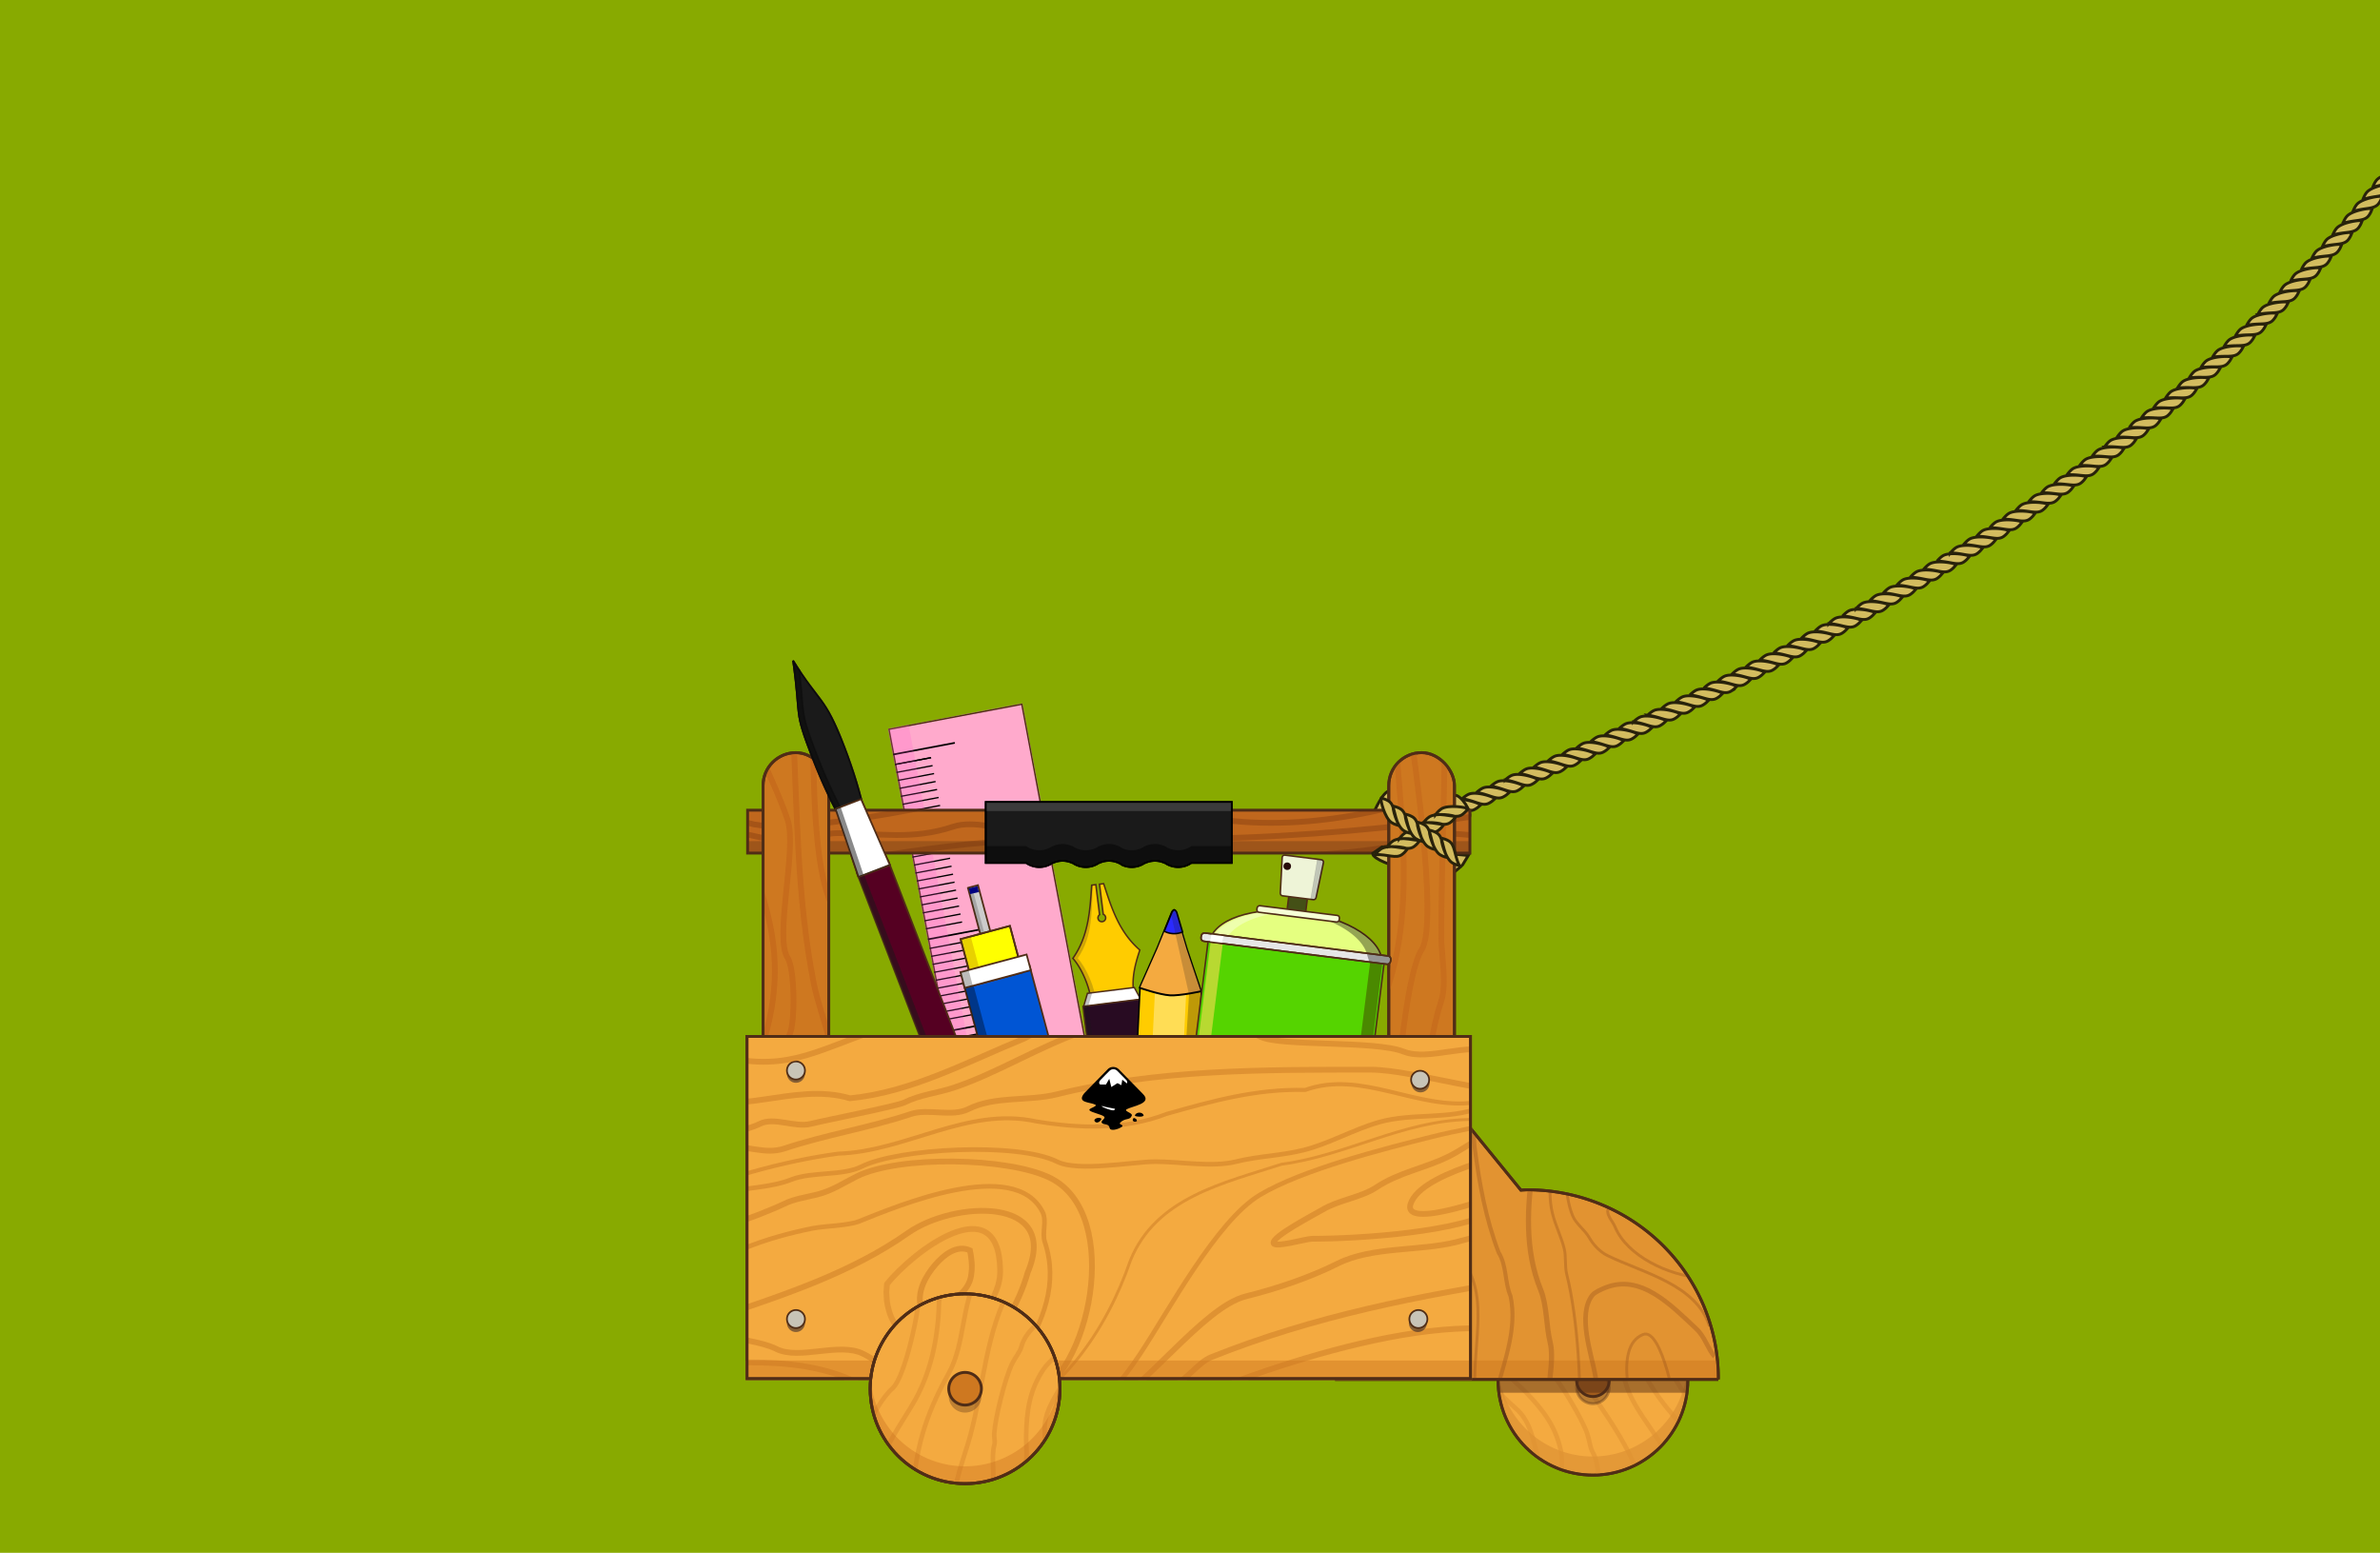
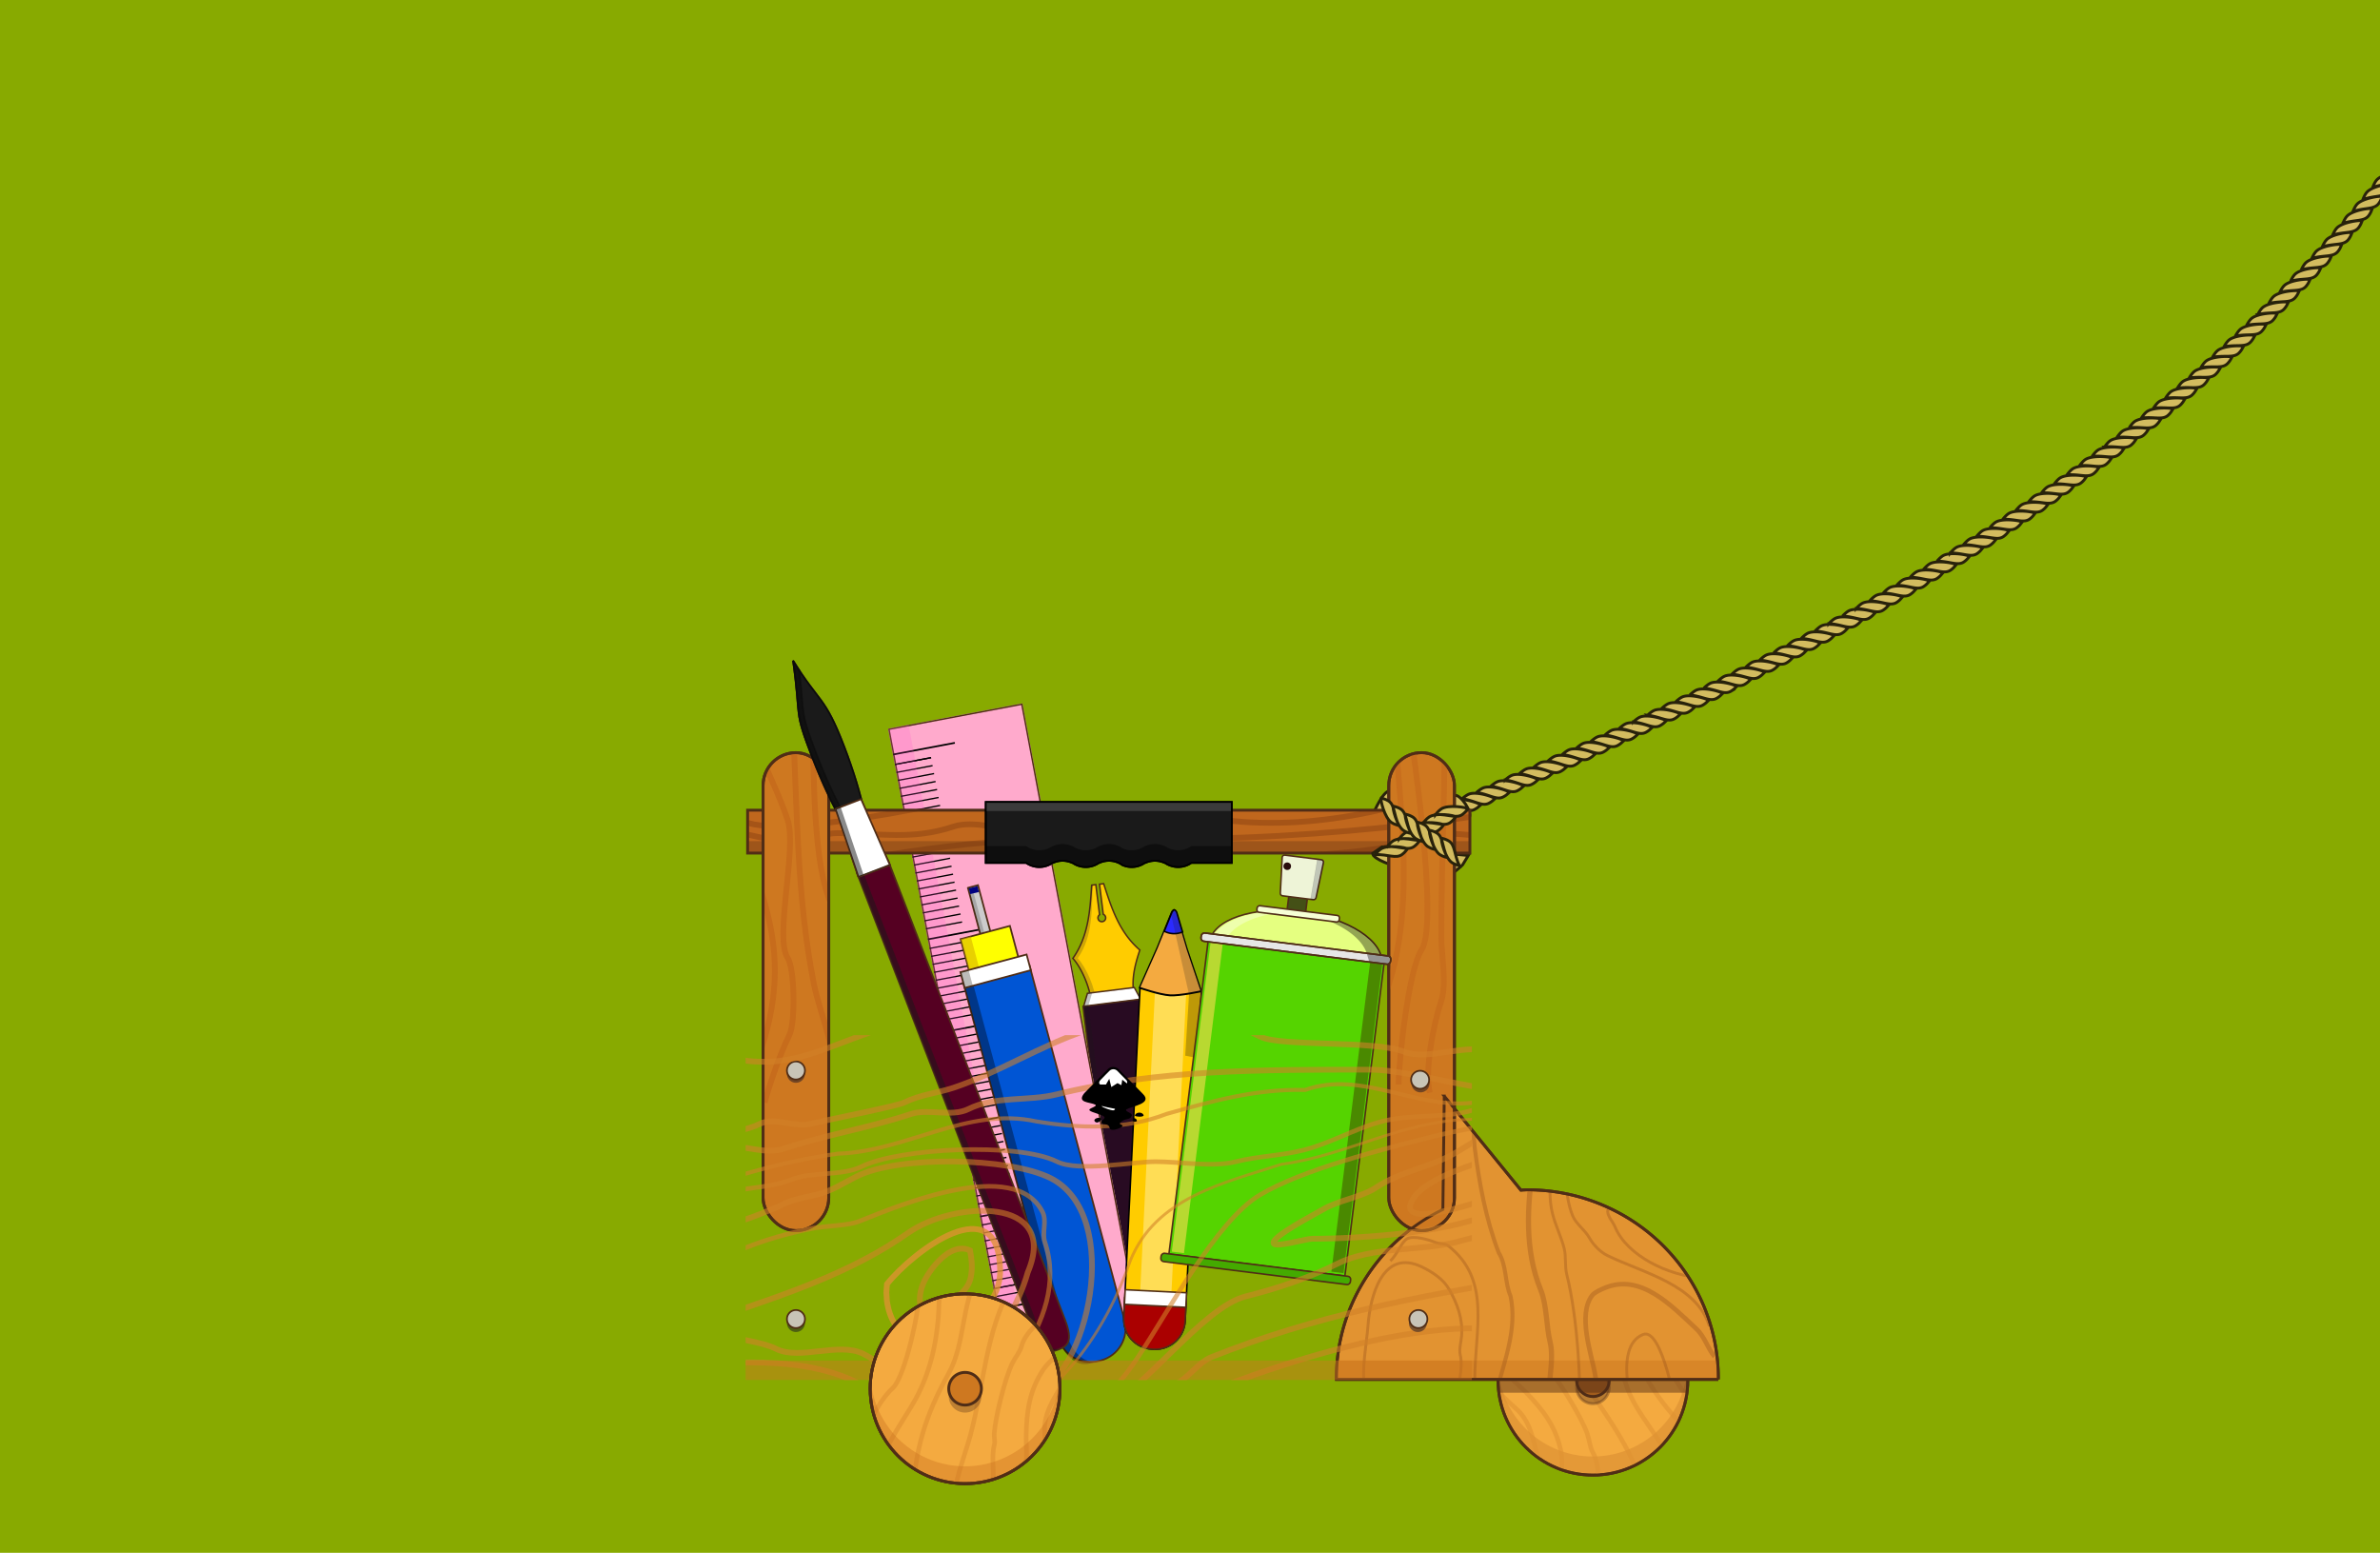
<svg xmlns="http://www.w3.org/2000/svg" width="4416.684" height="2881.113" viewBox="0 0 4140.641 2701.043">
  <defs>
    <clipPath id="q" clipPathUnits="userSpaceOnUse">
      <path fill="#d4aa00" stroke="#502d16" stroke-width="3" d="M-856.019 429.505H407.447v600H-856.019z" />
    </clipPath>
    <clipPath id="H" clipPathUnits="userSpaceOnUse">
      <path fill="#d4aa00" stroke="#502d16" stroke-width="3" d="M-856.019 429.505H407.447v600H-856.019z" />
    </clipPath>
    <clipPath id="F" clipPathUnits="userSpaceOnUse">
      <path fill="#d4aa00" stroke="#502d16" stroke-width="3" d="M-856.019 429.505H407.447v600H-856.019z" />
    </clipPath>
    <clipPath id="E" clipPathUnits="userSpaceOnUse">
      <path fill="#d4aa00" stroke="#502d16" stroke-width="3" d="M-856.019 429.505H407.447v600H-856.019z" />
    </clipPath>
    <clipPath id="l" clipPathUnits="userSpaceOnUse">
      <path fill="#d4aa00" stroke="#502d16" stroke-width="3" d="M-856.019 429.505H407.447v600H-856.019z" />
    </clipPath>
    <clipPath id="D" clipPathUnits="userSpaceOnUse">
      <path fill="#d4aa00" stroke="#502d16" stroke-width="3" d="M-856.019 429.505H407.447v600H-856.019z" />
    </clipPath>
    <clipPath id="C" clipPathUnits="userSpaceOnUse">
      <path fill="#d4aa00" stroke="#502d16" stroke-width="3" d="M-856.019 429.505H407.447v600H-856.019z" />
    </clipPath>
    <clipPath id="B" clipPathUnits="userSpaceOnUse">
      <path fill="#d4aa00" stroke="#502d16" stroke-width="3" d="M-856.019 429.505H407.447v600H-856.019z" />
    </clipPath>
    <clipPath id="A" clipPathUnits="userSpaceOnUse">
      <path fill="#d4aa00" stroke="#502d16" stroke-width="3" d="M-856.019 429.505H407.447v600H-856.019z" />
    </clipPath>
    <clipPath id="z" clipPathUnits="userSpaceOnUse">
      <path fill="#d4aa00" stroke="#502d16" stroke-width="3" d="M-856.019 429.505H407.447v600H-856.019z" />
    </clipPath>
    <clipPath id="y" clipPathUnits="userSpaceOnUse">
      <path fill="#d4aa00" stroke="#502d16" stroke-width="3" d="M-856.019 429.505H407.447v600H-856.019z" />
    </clipPath>
    <clipPath id="x" clipPathUnits="userSpaceOnUse">
      <path fill="#d4aa00" stroke="#502d16" stroke-width="3" d="M-856.019 429.505H407.447v600H-856.019z" />
    </clipPath>
    <clipPath id="w" clipPathUnits="userSpaceOnUse">
      <path fill="#d4aa00" stroke="#502d16" stroke-width="3" d="M-856.019 429.505H407.447v600H-856.019z" />
    </clipPath>
    <clipPath id="v" clipPathUnits="userSpaceOnUse">
      <path fill="#d4aa00" stroke="#502d16" stroke-width="3" d="M-856.019 429.505H407.447v600H-856.019z" />
    </clipPath>
    <clipPath id="u" clipPathUnits="userSpaceOnUse">
      <path fill="#d4aa00" stroke="#502d16" stroke-width="3" d="M-856.019 429.505H407.447v600H-856.019z" />
    </clipPath>
    <clipPath id="t" clipPathUnits="userSpaceOnUse">
      <path fill="#d4aa00" stroke="#502d16" stroke-width="3" d="M-856.019 429.505H407.447v600H-856.019z" />
    </clipPath>
    <clipPath id="s" clipPathUnits="userSpaceOnUse">
      <path fill="#d4aa00" stroke="#502d16" stroke-width="3" d="M-856.019 429.505H407.447v600H-856.019z" />
    </clipPath>
    <clipPath id="r" clipPathUnits="userSpaceOnUse">
-       <path fill="#d4aa00" stroke="#502d16" stroke-width="3" d="M-856.019 429.505H407.447v600H-856.019z" />
-     </clipPath>
+       </clipPath>
    <clipPath id="G" clipPathUnits="userSpaceOnUse">
      <path fill="#d4aa00" stroke="#502d16" stroke-width="3" d="M-856.019 429.505H407.447v600H-856.019z" />
    </clipPath>
    <clipPath id="p" clipPathUnits="userSpaceOnUse">
      <path fill="#d4aa00" stroke="#502d16" stroke-width="3" d="M-856.019 429.505H407.447v600H-856.019z" />
    </clipPath>
    <clipPath id="o" clipPathUnits="userSpaceOnUse">
      <path fill="#d4aa00" stroke="#502d16" stroke-width="3" d="M-856.019 429.505H407.447v600H-856.019z" />
    </clipPath>
    <clipPath id="I" clipPathUnits="userSpaceOnUse">
      <path fill="#d4aa00" stroke="#502d16" stroke-width="3" d="M-856.019 429.505H407.447v600H-856.019z" />
    </clipPath>
    <clipPath id="n" clipPathUnits="userSpaceOnUse">
      <path fill="#d4aa00" stroke="#502d16" stroke-width="3" d="M-856.019 429.505H407.447v600H-856.019z" />
    </clipPath>
    <clipPath id="m" clipPathUnits="userSpaceOnUse">
      <path fill="#d4aa00" stroke="#502d16" stroke-width="3" d="M-856.019 429.505H407.447v600H-856.019z" />
    </clipPath>
    <clipPath id="k" clipPathUnits="userSpaceOnUse">
      <path fill="#d4aa00" stroke="#502d16" stroke-width="3" d="M-856.019 429.505H407.447v600H-856.019z" />
    </clipPath>
    <clipPath id="j" clipPathUnits="userSpaceOnUse">
-       <path fill="#d4aa00" stroke="#502d16" stroke-width="3" d="M-856.019 429.505H407.447v600H-856.019z" />
-     </clipPath>
+       </clipPath>
    <clipPath id="i" clipPathUnits="userSpaceOnUse">
      <rect width="114.286" height="831.429" x="262.857" y="-61.923" ry="57.143" fill="#a80" stroke="#502d16" stroke-width="3" />
    </clipPath>
    <clipPath id="g" clipPathUnits="userSpaceOnUse">
      <rect ry="57.143" y="-61.923" x="-825.714" height="831.429" width="114.286" fill="#a80" stroke="#502d16" stroke-width="3" />
    </clipPath>
    <clipPath id="h" clipPathUnits="userSpaceOnUse">
      <path d="M-852.6 38.169H404.03v74.608H-852.6z" fill="#a0892c" stroke="#502d16" stroke-width="3" />
    </clipPath>
    <clipPath clipPathUnits="userSpaceOnUse" id="f">
      <path fill="#fac" stroke="#502d16" stroke-width="5.1" d="M-4218.397-891.528h404.061V947.306h-404.061z" />
    </clipPath>
    <clipPath clipPathUnits="userSpaceOnUse" id="e">
      <path fill="#fac" stroke="#502d16" stroke-width="3" d="M-3866.151-126.28h237.683V955.387h-237.683z" />
    </clipPath>
    <clipPath clipPathUnits="userSpaceOnUse" id="a">
      <circle cx="-130.029" cy="-1147.853" r="165.072" transform="rotate(-150)" fill="#f4aa40" stroke="#502d16" stroke-width="5" />
    </clipPath>
    <clipPath clipPathUnits="userSpaceOnUse" id="d">
      <path d="M364.021 557.583l12.546 196.897a327.561 332.256 85.647 00-162.476 306.54 327.561 332.256 85.647 00.25 2.215l662.401-50.423a327.561 332.256 85.647 00-.056-2.23 327.561 332.256 85.647 00-356.16-301.397 327.561 332.256 85.647 00-11.171 1.406L364.02 557.583z" fill="#e29331" fill-rule="evenodd" stroke="#502d16" stroke-width="5" />
    </clipPath>
    <clipPath clipPathUnits="userSpaceOnUse" id="J">
      <circle r="165.072" cy="1044.502" cx="-474.253" fill="#f4aa40" stroke="#502d16" stroke-width="5" />
    </clipPath>
    <clipPath clipPathUnits="userSpaceOnUse" id="c">
      <path d="M359.434 535.444l-2.436 197.282a332.256 327.561 0 00-185.273 293.322 332.256 327.561 0 00.08 2.228h664.318a332.256 327.561 0 00.113-2.228 332.256 327.561 0 00-332.256-327.56 332.256 327.561 0 00-11.246.554l-133.3-163.598z" fill="none" fill-rule="evenodd" stroke="#502d16" stroke-width="5" />
    </clipPath>
    <clipPath clipPathUnits="userSpaceOnUse" id="b">
      <circle r="165.072" cy="1029.68" cx="618.068" fill="none" stroke="#502d16" stroke-width="5" />
    </clipPath>
  </defs>
  <g transform="translate(2153.253 1371.11)">
    <path fill="#8a0" d="M-2153.253-1371.109h4140.641v2701.043h-4140.641z" />
    <path d="M365.64 29.1c22.482 3.191 34.459 14.035 46.484 7.813 5.672-2.934 7.133-4.956 10.493-7.76-1.18-2.855-32.147-13.621-45.568-7.905-5.483 2.335-11.41 7.852-11.41 7.852zm24.974-10.83c22.485 3.162 34.481 13.987 46.497 7.747 5.668-2.944 7.127-4.968 10.482-7.777-1.185-2.853-32.17-13.571-45.58-7.838-5.48 2.343-11.4 7.867-11.4 7.867zm24.959-10.865c22.488 3.13 34.505 13.934 46.51 7.674 5.663-2.953 7.12-4.98 10.47-7.795-1.19-2.85-32.196-13.516-45.594-7.763-5.475 2.35-11.386 7.884-11.386 7.884zm24.94-10.903c22.491 3.094 34.53 13.876 46.525 7.594 5.658-2.964 7.11-4.994 10.456-7.815-1.195-2.847-32.223-13.455-45.608-7.681-5.47 2.36-11.372 7.902-11.372 7.902zm24.922-10.944c22.494 3.055 34.557 13.812 46.538 7.506 5.652-2.975 7.102-5.01 10.441-7.837-1.2-2.843-32.25-13.389-45.622-7.592-5.466 2.37-11.357 7.923-11.357 7.923zm24.899-10.99c22.497 3.012 34.586 13.743 46.554 7.41 5.646-2.986 7.091-5.024 10.424-7.86-1.206-2.839-32.281-13.316-45.637-7.494-5.461 2.38-11.341 7.945-11.341 7.945zm24.875-11.038c22.5 2.965 34.617 13.667 46.57 7.307 5.639-3 7.08-5.042 10.406-7.885-1.212-2.835-32.313-13.24-45.653-7.39-5.455 2.392-11.323 7.968-11.323 7.968zm24.85-11.092c22.504 2.915 34.65 13.587 46.586 7.197 5.632-3.014 7.069-5.06 10.387-7.911-1.219-2.831-32.347-13.159-45.67-7.28-5.449 2.405-11.304 7.994-11.304 7.994zm24.82-11.148c22.51 2.86 34.685 13.5 46.605 7.079 5.624-3.03 7.056-5.08 10.367-7.94-1.227-2.826-32.384-13.07-45.688-7.16-5.443 2.418-11.283 8.02-11.283 8.02zm24.793-11.21c22.513 2.804 34.72 13.408 46.622 6.955 5.615-3.045 7.042-5.1 10.345-7.97-1.234-2.821-32.421-12.978-45.707-7.034-5.435 2.432-11.26 8.05-11.26 8.05zm24.76-11.273c22.517 2.742 34.758 13.31 46.64 6.821 5.607-3.06 7.029-5.12 10.322-8-1.242-2.817-32.46-12.88-45.725-6.901-5.428 2.447-11.238 8.08-11.238 8.08zm24.725-11.342c22.523 2.678 34.8 13.207 46.661 6.682 5.597-3.08 7.013-5.144 10.297-8.033-1.25-2.812-32.501-12.779-45.745-6.761-5.42 2.462-11.213 8.112-11.213 8.112zm24.69-11.414c22.528 2.61 34.841 13.098 46.682 6.534 5.586-3.097 6.996-5.166 10.27-8.067-1.259-2.807-32.544-12.67-45.765-6.613-5.412 2.479-11.186 8.146-11.186 8.146zm24.653-11.49c22.533 2.538 34.884 12.984 46.702 6.38 5.576-3.116 6.98-5.192 10.244-8.103-1.27-2.802-32.59-12.557-45.787-6.459-5.403 2.497-11.16 8.182-11.16 8.182zm24.612-11.57c22.539 2.463 34.93 12.864 46.724 6.218 5.565-3.136 6.962-5.217 10.215-8.14-1.278-2.797-32.635-12.439-45.809-6.297-5.393 2.515-11.13 8.22-11.13 8.22zm24.571-11.653c22.544 2.384 34.977 12.738 46.746 6.048 5.553-3.157 6.943-5.243 10.185-8.179-1.289-2.79-32.683-12.315-45.831-6.127-5.384 2.534-11.1 8.258-11.1 8.258zm24.527-11.74c22.55 2.301 35.026 12.606 46.77 5.87 5.54-3.178 6.923-5.27 10.153-8.219-1.3-2.785-32.733-12.186-45.855-5.95-5.374 2.554-11.068 8.299-11.068 8.299zm24.481-11.832c22.557 2.216 35.077 12.47 46.793 5.686 5.529-3.2 6.903-5.3 10.122-8.26-1.311-2.78-32.786-12.053-45.88-5.767-5.363 2.574-11.035 8.34-11.035 8.34zm24.434-11.927c22.563 2.127 35.13 12.328 46.817 5.495a39.948 39.948 0 003.496-2.272c2.828-2.074 4.197-3.81 6.592-6.033-.509-1.065-5.393-3.04-11.963-4.732-10.676-2.751-25.83-4.777-33.941-.843-5.353 2.596-11.001 8.385-11.001 8.385zm24.383-12.025c7.864.708 14.504 2.394 20.321 4.007 10.901 3.022 18.904 5.787 26.522 1.288 5.502-3.249 6.86-5.36 10.053-8.35-1.25-2.593-29.101-10.675-43.29-6.398a17.41 17.41 0 00-2.64 1.022c-5.342 2.618-10.966 8.43-10.966 8.43zm24.332-12.128c22.577 1.936 35.241 12.025 46.87 5.087 5.487-3.274 6.836-5.393 10.015-8.398-1.347-2.758-32.953-11.615-45.957-5.168-5.33 2.642-10.928 8.479-10.928 8.479zm24.278-12.235c22.585 1.836 35.3 11.865 46.895 4.871 5.472-3.3 6.812-5.426 9.976-8.446-1.36-2.75-33.01-11.458-45.982-4.954-5.317 2.667-10.889 8.529-10.889 8.529zm24.222-12.346c22.591 1.732 35.357 11.698 46.919 4.648 5.456-3.327 6.786-5.46 9.935-8.495-1.372-2.743-33.067-11.296-46.005-4.732-5.304 2.691-10.849 8.58-10.849 8.58zm24.162-12.459c22.597 1.624 35.416 11.525 46.942 4.417 5.44-3.355 6.76-5.496 9.893-8.547-1.386-2.734-33.126-11.127-46.029-4.5-5.29 2.716-10.806 8.63-10.806 8.63zm24.1-12.576c22.603 1.512 35.475 11.345 46.964 4.177 5.422-3.383 6.73-5.531 9.848-8.599-1.4-2.726-33.184-10.952-46.05-4.263-5.276 2.743-10.762 8.685-10.762 8.685zm24.034-12.697c22.608 1.396 35.535 11.16 46.985 3.93 5.403-3.412 6.701-5.568 9.802-8.652-1.414-2.717-33.243-10.772-46.071-4.018-5.261 2.77-10.716 8.74-10.716 8.74zm23.966-12.821c22.611 1.277 35.595 10.968 47.004 3.675 5.384-3.441 6.671-5.605 9.754-8.706-1.428-2.709-33.303-10.586-46.09-3.765-5.246 2.798-10.668 8.796-10.668 8.796zm23.894-12.949c22.615 1.155 35.655 10.77 47.022 3.413 5.365-3.472 6.64-5.644 9.705-8.763-1.444-2.698-33.363-10.393-46.11-3.503-5.228 2.827-10.617 8.853-10.617 8.853zm23.82-13.079c22.617 1.028 35.715 10.566 47.039 3.142 5.344-3.503 6.607-5.683 9.653-8.82-1.459-2.688-33.424-10.195-46.126-3.234-5.212 2.856-10.567 8.912-10.567 8.912zm23.741-13.213c22.62.897 35.777 10.355 47.055 2.863 5.323-3.535 6.573-5.723 9.6-8.878-1.474-2.679-33.485-9.991-46.142-2.958-5.195 2.886-10.513 8.973-10.513 8.973zm23.661-13.351c22.62.763 35.84 10.138 47.07 2.577 5.3-3.569 6.538-5.765 9.545-8.938-1.491-2.669-33.547-9.781-46.158-2.674-5.176 2.917-10.457 9.035-10.457 9.035zm23.577-13.493c22.622.625 35.901 9.915 47.083 2.284 5.279-3.602 6.502-5.807 9.489-9-1.508-2.658-33.61-9.565-46.172-2.382-5.157 2.949-10.4 9.098-10.4 9.098zm23.49-13.636c22.622.483 35.964 9.685 47.096 1.98 5.254-3.635 6.464-5.849 9.43-9.06-1.525-2.648-33.672-9.344-46.185-2.084-5.137 2.981-10.34 9.164-10.34 9.164zm23.4-13.785c22.622.338 36.028 9.45 47.108 1.671 5.23-3.671 6.425-5.893 9.368-9.125-1.542-2.636-33.734-9.116-46.195-1.776-5.117 3.015-10.28 9.23-10.28 9.23zm23.308-13.936c22.62.189 36.09 9.207 47.117 1.354 5.205-3.708 6.386-5.939 9.306-9.19-1.56-2.625-33.798-8.883-46.206-1.461-5.096 3.048-10.217 9.297-10.217 9.297zm23.212-14.091c22.617.036 36.154 8.96 47.125 1.028 5.179-3.744 6.345-5.983 9.243-9.256-1.578-2.612-33.863-8.643-46.216-1.138-5.075 3.083-10.152 9.366-10.152 9.366zm23.112-14.25c22.615-.12 36.218 8.706 47.133.696 5.152-3.781 6.302-6.03 9.176-9.324-1.596-2.6-33.926-8.397-46.223-.808-5.053 3.118-10.086 9.437-10.086 9.437zm23.01-14.41c22.611-.28 36.283 8.444 47.14.354 5.124-3.82 6.259-6.077 9.108-9.392-1.615-2.588-33.991-8.146-46.23-.47-5.03 3.154-10.018 9.508-10.018 9.508zm22.906-14.576c15.187-.299 28.022 3.807 36.492 3.529 3.912-.129 7.41-1.07 10.652-3.524 5.097-3.858 6.215-6.127 9.04-9.463-1.145-1.802-17.113-4.883-30.802-4.037-6.05.374-11.677 1.518-15.435 3.914-5.006 3.19-9.947 9.581-9.947 9.581zm22.796-14.744c.59-.016 1.174-.026 1.751-.03 0 0 0 0 0 0 21.568-.154 34.938 7.721 45.396-.325 5.068-3.898 6.169-6.176 8.967-9.534-1.654-2.561-34.122-7.621-46.24.233-3.632 2.354-7.227 6.424-8.897 8.44-.62.747-.977 1.216-.977 1.216zm22.685-14.916c22.596-.786 36.478 7.619 47.146-.723 5.037-3.938 6.12-6.225 8.892-9.606-1.674-2.547-34.184-7.35-46.239.596-4.956 3.268-9.8 9.733-9.8 9.733zm22.568-15.093c22.59-.961 36.54 7.332 47.142-1.095 5.005-3.98 6.07-6.275 8.815-9.678-1.694-2.533-34.244-7.076-46.234.965-4.93 3.306-9.723 9.808-9.723 9.808zm22.449-15.269c22.58-1.14 36.6 7.038 47.132-1.475 4.973-4.02 6.02-6.325 8.736-9.75-1.713-2.518-34.301-6.796-46.224 1.34-4.903 3.345-9.644 9.885-9.644 9.885zm22.325-15.448c22.568-1.322 36.658 6.74 47.119-1.861 4.939-4.06 5.968-6.375 8.655-9.823-1.734-2.502-34.357-6.51-46.211 1.72-4.876 3.385-9.563 9.964-9.563 9.964zm22.198-15.629c22.554-1.506 36.712 6.436 47.1-2.252 4.905-4.102 5.915-6.425 8.573-9.896-1.754-2.486-34.41-6.219-46.194 2.107-4.847 3.425-9.48 10.041-9.48 10.041zm22.066-15.81c22.538-1.694 36.765 6.126 47.079-2.65 4.87-4.143 5.86-6.476 8.487-9.969-1.775-2.47-34.462-5.923-46.172 2.5-4.817 3.464-9.394 10.119-9.394 10.119zm21.93-15.994c22.521-1.884 36.816 5.811 47.053-3.053 4.833-4.186 5.803-6.527 8.4-10.043-1.795-2.453-34.511-5.622-46.146 2.898-4.787 3.505-9.307 10.198-9.307 10.198zm21.791-16.18c22.501-2.076 36.865 5.492 47.022-3.462 4.796-4.227 5.746-6.578 8.312-10.116-1.816-2.436-34.559-5.317-46.117 3.302-4.755 3.546-9.217 10.277-9.217 10.277zm21.648-16.365c22.479-2.272 36.91 5.166 46.987-3.878 4.758-4.27 5.687-6.63 8.221-10.19-1.838-2.419-34.604-5.006-46.083 3.712-4.723 3.588-9.125 10.356-9.125 10.356zm21.5-16.553c22.455-2.471 36.954 4.834 46.948-4.3 4.72-4.312 5.627-6.68 8.129-10.264-1.86-2.401-34.648-4.69-46.045 4.128-4.69 3.629-9.032 10.436-9.032 10.436zm21.35-16.744c22.427-2.672 36.995 4.499 46.904-4.726 4.679-4.356 5.566-6.733 8.033-10.339-1.88-2.383-34.689-4.369-46.002 4.55-4.657 3.67-8.936 10.515-8.936 10.515zm21.193-16.934c22.4-2.876 37.035 4.157 46.857-5.16 4.638-4.4 5.503-6.785 7.937-10.414-1.903-2.365-34.729-4.042-45.956 4.977-4.622 3.713-8.838 10.597-8.838 10.597zm21.035-17.128c22.368-3.082 37.071 3.81 46.805-5.598 4.596-4.443 5.438-6.838 7.837-10.49-1.924-2.345-34.765-3.71-45.905 5.41-4.587 3.757-8.737 10.678-8.737 10.678zm20.871-17.321c22.336-3.292 37.107 3.458 46.749-6.044 4.553-4.487 5.373-6.89 7.737-10.564-1.947-2.327-34.801-3.375-45.85 5.849-4.55 3.799-8.636 10.759-8.636 10.759zm20.704-17.517c22.301-3.505 37.14 3.1 46.689-6.495 4.51-4.532 5.306-6.943 7.634-10.64-1.97-2.308-34.834-3.034-45.792 6.294-4.513 3.842-8.53 10.84-8.53 10.84zm20.534-17.715c22.264-3.72 37.169 2.737 46.623-6.952 4.465-4.576 5.239-6.996 7.53-10.717-1.993-2.287-34.865-2.687-45.729 6.746-4.475 3.886-8.424 10.923-8.424 10.923zm20.358-17.914c22.225-3.938 37.197 2.37 46.555-7.415 4.419-4.62 5.168-7.05 7.422-10.793-2.015-2.267-34.894-2.335-45.661 7.203-4.436 3.93-8.316 11.005-8.316 11.005zm20.18-18.114c22.183-4.158 37.222 1.995 46.48-7.884.872-.93 1.597-1.77 2.218-2.548 2.498-3.134 3.318-5.298 5.096-8.322-.834-.919-6.59-1.399-13.87-1.05-10.896.524-25.277 2.893-31.72 8.716-4.396 3.974-8.204 11.088-8.204 11.088zm19.996-18.316c7.282-1.441 13.768-1.766 19.544-1.898 11.839-.27 20.673.276 26.858-6.463 4.324-4.71 5.024-7.156 7.2-10.946-1.964-2.119-32.051-1.662-43.934 6.86-.567.406-1.094.83-1.576 1.276-4.356 4.019-8.092 11.17-8.092 11.17zm19.81-18.52c22.093-4.607 37.262 1.23 46.313-8.84 4.275-4.756 4.95-7.209 7.086-11.02-2.082-2.202-34.956-1.252-45.423 8.607-4.314 4.064-7.977 11.254-7.977 11.254zm19.616-18.722c22.045-4.837 37.274.842 46.22-9.322 4.225-4.8 4.875-7.26 6.97-11.094-2.104-2.18-34.967-.887-45.33 9.08-4.272 4.108-7.86 11.336-7.86 11.336zm19.421-18.925c21.993-5.067 37.282.453 46.12-9.804 4.176-4.845 4.8-7.311 6.855-11.167-2.127-2.157-34.975-.521-45.234 9.554-4.229 4.152-7.74 11.417-7.74 11.417zm19.223-19.127c21.94-5.296 37.284.063 46.016-10.286 4.124-4.888 4.722-7.36 6.737-11.238-2.15-2.134-34.979-.154-45.132 10.027-4.185 4.196-7.62 11.497-7.62 11.497zm19.022-19.327c21.882-5.524 37.283-.327 45.905-10.767 4.073-4.93 4.645-7.41 6.62-11.308-2.173-2.111-34.98.213-45.025 10.5-4.14 4.239-7.5 11.575-7.5 11.575zm18.818-19.524c21.823-5.753 37.278-.718 45.79-11.248 4.02-4.974 4.566-7.46 6.5-11.377-2.195-2.089-34.975.58-44.912 10.971-4.095 4.283-7.378 11.654-7.378 11.654zm18.613-19.72c21.76-5.982 37.267-1.11 45.667-11.73 3.968-5.016 4.488-7.507 6.38-11.445-2.216-2.065-34.966.95-44.793 11.444-4.05 4.325-7.254 11.73-7.254 11.73zm18.403-19.915c21.695-6.21 37.253-1.504 45.54-12.21 3.915-5.058 4.408-7.554 6.258-11.513-2.237-2.04-34.953 1.32-44.668 11.917-4.004 4.368-7.13 11.806-7.13 11.806zm18.191-20.107c21.628-6.439 37.236-1.898 45.409-12.692 3.86-5.098 4.327-7.6 6.135-11.578-2.259-2.017-34.937 1.692-44.538 12.39-3.958 4.41-7.006 11.88-7.006 11.88zm17.978-20.298c21.558-6.667 37.212-2.293 45.27-13.173 3.806-5.14 4.246-7.646 6.012-11.642-2.28-1.993-34.917 2.063-44.404 12.861-3.91 4.452-6.878 11.954-6.878 11.954zm17.76-20.487c21.485-6.895 37.186-2.688 45.127-13.654 3.751-5.18 4.165-7.69 5.887-11.705-2.3-1.968-34.892 2.436-44.263 13.334-3.862 4.492-6.75 12.025-6.75 12.025zm17.541-20.674c21.41-7.123 37.155-3.085 44.978-14.135 3.695-5.219 4.082-7.735 5.761-11.768-2.321-1.943-34.864 2.81-44.117 13.807-3.814 4.533-6.622 12.096-6.622 12.096zm17.32-20.859c21.33-7.351 37.118-3.483 44.822-14.616 3.64-5.259 3.999-7.779 5.635-11.83-2.342-1.917-34.832 3.186-43.966 14.28-3.765 4.573-6.492 12.166-6.492 12.166zm17.093-21.043c21.25-7.58 37.08-3.882 44.663-15.097 3.582-5.297 3.915-7.821 5.507-11.89-2.363-1.892-34.795 3.561-43.809 14.752-3.716 4.614-6.36 12.235-6.36 12.235zm16.867-21.225c21.166-7.807 37.035-4.281 44.497-15.578 3.524-5.336 3.83-7.863 5.378-11.948-2.383-1.867-34.755 3.937-43.647 15.224-3.666 4.653-6.228 12.302-6.228 12.302zm16.636-21.405c21.08-8.035 36.987-4.682 44.326-16.059 3.466-5.373 3.744-7.904 5.248-12.006-2.403-1.84-34.71 4.315-43.48 15.696-3.615 4.693-6.094 12.37-6.094 12.37zm16.403-21.583c20.992-8.263 36.935-5.083 44.15-16.54 3.408-5.41 3.658-7.945 5.117-12.063-2.423-1.814-34.662 4.694-43.306 16.169-3.565 4.731-5.96 12.434-5.96 12.434zm16.168-21.76c20.9-8.49 36.878-5.485 43.967-17.02 3.35-5.449 3.572-7.985 4.985-12.12-2.442-1.787-34.61 5.074-43.127 16.642-3.513 4.77-5.825 12.498-5.825 12.498zM352.239 156.614c10.097 4.742 39.137-23.438 39.137-23.438l9.873-16.229-35.495-3.323-15.065 23.395z" fill="#d3bc5f" fill-rule="evenodd" stroke="#28220b" stroke-width="5" />
    <circle r="165.072" cy="1029.68" cx="618.068" fill="#f4aa40" stroke="#502d16" stroke-width="5" />
    <path d="M453.411 1011.996a165.072 165.072 0 00-.773 15.475 165.072 165.072 0 00165.07 165.072 165.072 165.072 0 00165.072-165.072 165.072 165.072 0 00-.775-14.647 165.072 165.072 0 01-164.297 149.586 165.072 165.072 0 01-164.297-150.414z" opacity=".352" fill="#c87b29" />
    <g transform="rotate(150 82.315 1188.992)" clip-path="url(#a)" opacity=".565" fill="none" stroke="#df9232" stroke-width="8">
      <path d="M-558.1 861.089c2.748 14.59-3.594 31.473 0 45.853 14.577 58.305 20.38 120.233 5.241 180.793-10.627 42.507-38.127 107.025-24.892 146.73M-503.075 849.298c-15.37 55.783 8.915 121.55-5.24 178.173-21.613 86.446-21.844 144.94-3.931 234.506M-596.092 897.771c10.257 31.729 16.218 156.466 0 180.793-12.55 18.824-23.582 58.156-23.582 81.226M-442.811 854.538c-21.936 86.318-1.31 176.814-1.31 267.26 0 48.32-11.104 113.043 15.72 153.28M-364.206 874.19c-12.398 24.54-34.062 48.119-34.062 75.985 0 9.746-5.706 21.978-7.86 32.752-5.54 27.698-4.12 98.622 1.31 125.77 1.236 6.183 5.24 13.004 5.24 18.34 0 25.568 15.72 50.83 15.72 75.986v23.582M-327.523 923.973c-.558 20.936-17.234 35.98-23.582 55.024-13.89 41.672-9.627 76.78 1.31 120.529 4.337 17.348 11.791 33.004 11.791 51.093v22.272M-306.562 967.206c-2.89 8.095-3.053 16.145-5.24 24.892-6.918 27.673-19.674 58.887-9.17 90.396 7.802 23.407 14.41 45.192 14.41 70.745" />
    </g>
    <circle cx="618.068" cy="1029.68" r="165.072" fill="none" stroke="#502d16" stroke-width="5" />
    <circle cx="618.068" cy="1029.68" r="28.402" fill="#ce7820" stroke="#502d16" stroke-width="5" />
    <circle r="28.402" cy="1042.126" cx="618.068" opacity=".364" fill="#502d16" stroke="#502d16" stroke-width="5" />
    <path clip-path="url(#b)" d="M453.083 1017.693c-.693 0-1.372.114-2.04.31v33.481h346.123v-33.79H453.083z" opacity=".462" fill="#502d16" />
    <path d="M359.434 535.444l-2.436 197.282a332.256 327.561 0 00-185.273 293.322 332.256 327.561 0 00.08 2.228h664.318a332.256 327.561 0 00.113-2.228 332.256 327.561 0 00-332.256-327.56 332.256 327.561 0 00-11.246.554l-133.3-163.598z" fill="#e29331" fill-rule="evenodd" stroke="#502d16" stroke-width="5" />
    <path d="M-845.984 995.422c-3.406 0-6.75.113-10.036.31v33.48H846.55v-33.79H-845.985z" clip-path="url(#c)" opacity=".462" fill="#ce7820" />
    <g clip-path="url(#d)" transform="rotate(4.353 652.988 486.16)" opacity=".391" stroke="#9e561b" stroke-width="5" fill="none">
      <path d="M415.3 1083.804c13.322-15.788 17.496-58.866 10.48-79.915-2.904-8.713 0-23.585 0-32.753 0-29.895-11.671-54.844-27.512-78.605-11.665-17.498-31.484-28.053-49.783-35.373-71.689-28.675-86.467 58.012-86.467 107.428 0 34.945-5.798 76.372 2.62 110.048" />
      <path d="M454.602 1048.432c-7.226-87.457 16.835-177.867-64.194-231.886-5.455-3.637-16.183-1.901-22.272-3.93-10.64-3.547-38.98-9.823-49.784-2.62-9.406 6.27-15.55 29.961-26.201 40.612" />
      <path d="M493.905 1061.533c9.946-54.22 27.415-110.605 11.595-165.493-12.313-23.58-10.507-52.5-26.591-74.448-26.794-56.787-42.8-118.013-55.434-179.297-3.415-19.897-5.522-40.054-5.556-60.256" stroke-width="7" />
      <path d="M527.967 661.955c-6.288 75.763-4.109 152.924 28.822 218.785 13.119 26.237 14.262 62.435 23.582 90.396 9.768 29.306 1.31 92.782 1.31 125.77" stroke-width="9" />
      <path d="M588.231 616.101c-5.046 44.788-4.365 94.768 14.411 132.32 6.651 13.301 23.137 22.913 31.443 35.372 7.725 11.588 20.309 23.321 34.062 28.822C732.47 838.344 825.94 850.75 854.18 921.353M550.239 612.171c13.06 43.212 2.93 92.636 17.031 134.94 6.884 20.652 18.272 39.095 24.892 58.954 4.773 14.32 2.906 29.68 7.86 44.543 25.169 75.506 41.923 197.626 41.923 280.36M810.947 1085.114c-2.46-12.55-38.188-156.458-70.745-140.18-51.192 25.597-6.704 135.788 5.24 171.623" />
      <path d="M674.698 1141.448c-7.188-39.154-2.121-80.537-11.791-119.218-8.855-35.42-39.708-102.89-15.721-138.87 3.628-5.443 15-11.43 20.961-14.41 60.259-30.13 116.78 21.368 163.762 58.953 16.148 12.92 22.523 33.004 35.372 45.854" stroke-width="8" />
      <path d="M664.217 728.77c-6.05 12.233 7.948 22.446 13.1 32.752 24.813 49.623 99.97 77.295 153.282 77.295" />
    </g>
    <path d="M-254.497 375.628c-1.353-28.315-17.745-63.918-32.262-79.706 27.466-39.13 29.823-83.296 32.77-127.343l2.237-.279 4.977-.619 6.51 52.332a6.7 6.7 0 1010.58 4.598 6.694 6.694 0 00-4.167-5.388l-6.511-52.34 4.977-.619 2.237-.278c13.65 41.983 26.757 84.225 62.973 115.432-10.159 29.964-15.934 57.585-8.312 84.754l-12.65 1.574-50.711 6.309z" fill="#fc0" fill-rule="evenodd" stroke="#502d16" stroke-width="2.57" />
    <path d="M-251.848 168.312l-2.14.267c-2.947 44.047-5.305 88.213-32.771 127.342 14.517 15.788 30.91 51.392 32.262 79.707l8.46-1.05c-1.631-28.177-17.835-63.231-32.209-78.864 27.103-38.61 23.663-83.888 26.398-127.402z" opacity=".206" fill="#1a1a1a" fill-rule="evenodd" />
    <path d="M-261.387 356.703l-6.883 23.515 99.93-12.564-11.539-21.09z" fill="#fff" stroke="#502d16" stroke-width="2.57" />
    <path d="M-269.084 379.362l6.133 49.291 48.173 387.216 13.31 106.982c3.396 27.308 28.116 46.558 55.423 43.16l2.658-.33c27.308-3.397 46.557-28.118 43.16-55.425l-13.31-106.983-48.173-387.215-6.133-49.291-49.291 6.132-2.658.33-49.292 6.133z" fill="#280b22" stroke="#502d16" stroke-width="2.57" stroke-linejoin="round" />
    <path d="M-253.104 355.673l-8.284 1.031-6.882 23.514 99.931-12.564-.043-.077-91.575 11.513 6.853-23.417z" opacity=".265" fill="#1a1a1a" />
    <path d="M-167.843 366.767l-49.291 6.132-2.659.33-49.291 6.133 6.133 49.292 48.172 387.214 13.31 106.982c3.398 27.308 28.116 46.56 55.424 43.162l2.659-.33a50.702 50.702 0 003.209-.518c-25.75 1.237-48.352-17.453-51.59-43.475l-13.31-106.982-48.172-387.217-6.134-49.291 49.291-6.132 2.66-.33 39.594-4.925-.005-.045z" opacity=".253" fill="#1a1a1a" />
    <path clip-path="url(#e)" fill="#fac" stroke="#502d16" stroke-width="5" d="M-3866.151-126.28h237.683V955.387h-237.683z" transform="rotate(-10.673 -2115.562 -17554.566)" />
    <g clip-path="url(#f)" transform="matrix(.578 -.109 .109 .578 1927.507 -47.777)" stroke="#000" fill="none">
      <path d="M-4226.478 854.172h193.949M-4226.478 576.076h193.949M-4226.478 297.981h193.949M-4226.478 19.886h193.949M-4226.478-258.21h193.949M-4226.478-536.304h193.949M-4226.478-814.4h193.949" stroke-width="5" />
      <path d="M-4226.478-784.4h116.806M-4226.478 792.743h116.806M-4226.478-568.685h116.806" stroke-width="3.88" />
      <g stroke-width="3.88">
        <path d="M-4226.478-784.4h116.806M-4226.478-760.431h116.806M-4226.478-736.463h116.806M-4226.478-712.495h116.806M-4226.478-688.527h116.806M-4226.478-664.558h116.806M-4226.478-640.59h116.806M-4226.478-616.622h116.806M-4226.478-592.654h116.806M-4226.478-568.685h116.806" />
      </g>
      <g stroke-width="3.88">
        <path d="M-4226.478-505.598h116.806M-4226.478-481.63h116.806M-4226.478-457.661h116.806M-4226.478-433.693h116.806M-4226.478-409.725h116.806M-4226.478-385.756h116.806M-4226.478-361.788h116.806M-4226.478-337.82h116.806M-4226.478-313.852h116.806M-4226.478-289.883h116.806" />
      </g>
      <g stroke-width="3.88">
        <path d="M-4226.478-230.836h116.806M-4226.478-206.868h116.806M-4226.478-182.9h116.806M-4226.478-158.931h116.806M-4226.478-134.963h116.806M-4226.478-110.995h116.806M-4226.478-87.027h116.806M-4226.478-63.058h116.806M-4226.478-39.09h116.806M-4226.478-15.122h116.806" />
      </g>
      <g stroke-width="3.88">
        <path d="M-4226.478 43.925h116.806M-4226.478 67.894h116.806M-4226.478 91.862h116.806M-4226.478 115.83h116.806M-4226.478 139.798h116.806M-4226.478 163.767h116.806M-4226.478 187.735h116.806M-4226.478 211.703h116.806M-4226.478 235.671h116.806M-4226.478 259.64h116.806" />
      </g>
      <g stroke-width="3.88">
        <path d="M-4226.478 322.728h116.806M-4226.478 346.696h116.806M-4226.478 370.664h116.806M-4226.478 394.632h116.806M-4226.478 418.6h116.806M-4226.478 442.569h116.806M-4226.478 466.537h116.806M-4226.478 490.505h116.806M-4226.478 514.474h116.806M-4226.478 538.442h116.806" />
      </g>
      <g stroke-width="3.88">
        <path d="M-4226.478 601.53h116.806M-4226.478 625.498h116.806M-4226.478 649.466h116.806M-4226.478 673.434h116.806M-4226.478 697.403h116.806M-4226.478 721.37h116.806M-4226.478 745.34h116.806M-4226.478 769.307h116.806M-4226.478 793.276h116.806M-4226.478 817.244h116.806" />
      </g>
    </g>
    <path d="M-572.484-110.281l-35.618 6.713 200.329 1062.953 33.904-6.39-198.615-1063.276z" opacity=".193" fill="#ff53cc" fill-rule="evenodd" />
    <path d="M-469.304 173.265l43.139 160.996 17.472-4.681-43.14-160.997-17.471 4.682z" fill="#ccc" stroke="#502d16" stroke-width="3" />
    <path d="M-462.242 171.373l-7.063 1.893 43.139 160.996 17.473-4.682-.114-.424-10.41 2.79-43.025-160.573z" opacity=".213" fill="#1a1a1a" />
    <path d="M-482.016 262.425l21.7 80.987 85.773-22.983-21.7-80.986-85.773 22.982z" fill="#ff0" stroke="#502d16" stroke-width="3" />
    <path d="M-482.016 262.425l21.7 80.987 17.562-4.706-21.7-80.987-17.562 4.706z" opacity=".546" fill="#d4aa00" />
    <path d="M-477.567 337.576l15.009 56.012 117.9 440.011 32.575 121.57c8.315 31.03 39.99 49.32 71.021 41.005l3.02-.81c31.032-8.314 49.319-39.991 41.004-71.022l-32.574-121.569-117.9-440.011-15.01-56.013-56.012 15.009-3.02.81-56.013 15.008z" fill="#0055d4" stroke="#502d16" stroke-width="3" />
-     <path d="M-482.016 262.425l21.7 80.987 85.773-22.983-21.7-80.986-85.773 22.982z" fill="none" stroke="#502d16" stroke-width="3" />
    <path d="M-477.566 337.576l15.008 56.012L-344.657 833.6l32.574 121.568c8.315 31.031 32.19 51.411 53.53 45.693l2.078-.557a28.188 28.188 0 006.45-2.638c-19.36.284-39.198-18.917-46.624-46.633l-32.575-121.569-117.9-440.011-15.009-56.012-15.433 4.135z" opacity=".36" />
    <path d="M-482.273 320.012l7.321 27.322 115.045-30.826-7.32-27.322-115.046 30.826z" fill="#fff" stroke="#502d16" stroke-width="3" />
    <path d="M-467.718 174.246l2.498 9.857 15.07-3.667-2.744-10.185z" fill="navy" />
    <path d="M-482.272 320.012l7.32 27.321 14.148-3.79-7.321-27.322-14.147 3.79z" opacity=".307" fill="#24221c" />
    <path d="M-684.94-73.589c33.794 87.72 48.95 163.547 33.853 169.363-15.098 5.817-54.731-60.58-88.525-148.3-33.793-87.721-19.088-63.552-33.852-169.364 45.964 74.307 54.73 60.58 88.524 148.301z" fill="#22002b" stroke="#502d16" stroke-width="3" />
    <path d="M-662.637 146.792l26.91 69.852 211.393 548.733 69.19 179.601c14.908 38.698 27.979 37.294 42.702 31.622l1.433-.552c14.723-5.672 25.357-13.4 10.45-52.098l-69.19-179.601-211.394-548.733-26.91-69.852-26.576 10.238-1.433.552z" fill="#502" stroke="#502d16" stroke-width="3" />
    <path d="M-699.643 36.095l39.923 118.269 54.584-21.028-50.071-114.36z" fill="#fff" stroke="#502d16" stroke-width="3" />
    <path d="M-652.764 142.988l-9.873 3.805 26.91 69.852 211.393 548.732 69.19 179.602c14.908 38.698 27.98 37.292 42.703 31.62l1.431-.55c1.79-.69 3.518-1.415 5.149-2.217-13.423 4.484-25.654 3.046-39.457-32.785l-69.19-179.6-211.394-548.732-26.862-69.727z" opacity=".49" fill="#1a1a1a" />
    <path d="M-169.922 348.053l-2.555 51.98-20.07 408.327-5.546 112.815c-1.415 28.797 20.627 53.12 49.424 54.536l2.803.138c28.797 1.415 53.119-20.63 54.534-49.426l5.545-112.815 20.071-408.328 2.555-51.98-51.979-2.554-2.803-.138-51.979-2.555z" fill="#fc0" stroke="#000" stroke-width="2.692" />
    <path d="M-143.328 341.658L-172.257 930.2l54.329 2.67L-89 344.33l-24.884-1.223-2.802-.138-26.643-1.31z" fill="#fd5" />
    <path d="M-84.219 352.266l-7.013 112.902 22.355 4.427 3.162-64.315 2.554-51.98-21.058-1.034z" opacity=".285" fill="#1a1a1a" />
    <path d="M-1870.485 235.088s-53.647 9.04-81.13 8.904c-27.249-.135-80.19-9.625-80.19-9.625l41.067-64.232 32.949-57.102s3.324-3.585 6.174-3.582c2.842.003 6.137 3.582 6.137 3.582l32.986 57.102z" transform="rotate(2.814 -2555.77 24492.484) scale(.669 1.105)" fill="#f4aa40" stroke="#000" stroke-width="3" stroke-linejoin="round" />
    <path d="M-109.91 211.684c-1.904-.097-4.318 3.75-4.318 3.75l-13.476 33.24a37.34 37.34 0 0015.405 4.216 37.34 37.34 0 0016.374-2.935l-10.081-34.117s-2.007-4.058-3.904-4.154z" fill="#2a2aff" stroke="#000" stroke-width="2.692" />
    <path d="M-196.368 886.078l-1.725 35.097c-1.415 28.797 20.627 53.12 49.424 54.536l2.803.138c28.797 1.415 53.119-20.63 54.534-49.426l1.725-35.097-106.76-5.248z" fill="#a00" stroke="#502d16" stroke-width="2.692" />
    <path d="M-195.69 872.305l-1.247 25.354 106.761 5.248 1.246-25.354-106.76-5.248z" fill="#fff" stroke="#502d16" stroke-width="2.692" />
    <path d="M-110.273 211.71c-1.834.343-3.956 3.723-3.956 3.723l-1.664 4.107 30.898 137.708c12.28-2.008 22.453-4.3 22.453-4.3l-24.531-73.034-18.934-64.076s-2.006-4.056-3.904-4.153a1.543 1.543 0 00-.362.025z" opacity=".202" fill="#1a1a1a" />
    <g clip-path="url(#g)" opacity=".546" stroke="#c06118" stroke-width="10" fill="none">
      <path d="M-854.286-141.924c-.873 20.817 6.572 40.716 14.286 60 18.65 46.624 42.114 92.057 57.143 137.143 16.632 49.896-23.566 204.652 0 240 12.237 18.356 13.694 112.611 2.857 134.286-15.976 31.952-36.403 91.327-42.857 117.143M-914.286-41.924c64.001 183.898 151.57 296.721 85.715 494.286M-774.286-121.924c8.155 157.456 6.932 311.8 37.143 462.858 10.276 51.377 43.7 126.045 31.429 162.857M-740-110.495c3.336 83.084.344 246.402 34.286 314.286 16.025 32.05 36.062 74.597 42.857 108.571" />
    </g>
    <path d="M264.197 4.855c-11.145-.471-27.039 36.741-27.039 36.741l-2.834 18.784 34.022-10.652 4.854-27.4zM402.663 51.358c6.561-10.45-15.36-40.177-23.887-38.865l-16.341-9.685-2.915 35.53 23.567 14.795z" fill="#d3bc5f" fill-rule="evenodd" stroke="#28220b" stroke-width="5" />
    <path d="M-852.6 38.169H404.03v74.608H-852.6z" fill="#c0671d" stroke="#502d16" stroke-width="5" />
    <path d="M-853.296 92.022h1258.02v21.45h-1258.02z" opacity=".304" fill="#502d16" />
    <g clip-path="url(#h)" opacity=".315" stroke="#6a2b08" stroke-width="10" fill="none">
      <path d="M-962.857 43.79c42.05 17.909 157.246 57.832 205.714 45.715 16.759-4.19 45.11-11.429 60-11.429 74.767 0 130.738 12.612 202.857-11.428 34.227-11.409 84.194 5.714 117.143 5.714 34.551 0 105.48-18.689 137.143-2.857 93.547 46.774 659.52-9.522 728.571-37.143" />
      <path d="M-974.286-7.638C-973.34 27.307-923.4 23.52-900 35.22c14.885 7.443 28.528 15.693 42.857 22.857 64.486 32.243 451.233-45.42 468.572-71.428M-122.857 35.22C52.092 85.481 223.328 53.157 388.57-1.925M-51.429 140.934c127.06-32.571 267.154-16.67 388.572-57.143 38.981-12.994 91.91 7.022 131.428-2.857M-737.143 140.934c63.099-18.536 400.514-74.029 468.572-40 21.618 10.809 54.98 32.843 65.714 40" />
    </g>
    <rect width="114.286" height="831.429" x="-825.714" y="-61.923" ry="57.143" fill="#ce7820" stroke="#502d16" stroke-width="5" />
    <g clip-path="url(#g)" opacity=".546" stroke="#c06118" stroke-width="10" fill="none">
      <path d="M-854.286-141.924c-.873 20.817 6.572 40.716 14.286 60 18.65 46.624 42.114 92.057 57.143 137.143 16.632 49.896-23.566 204.652 0 240 12.237 18.356 13.694 112.611 2.857 134.286-15.976 31.952-36.403 91.327-42.857 117.143M-914.286-41.924c64.001 183.898 151.57 296.721 85.715 494.286M-774.286-121.924c8.155 157.456 6.932 311.8 37.143 462.858 10.276 51.377 43.7 126.045 31.429 162.857M-740-110.495c3.336 83.084.344 246.402 34.286 314.286 16.025 32.05 36.062 74.597 42.857 108.571" />
    </g>
    <path d="M234.78 113.373c.926 11.117 39.834 22.233 39.834 22.233l18.99.464-14.821-32.424-27.792-1.39z" fill="#d3bc5f" fill-rule="evenodd" stroke="#28220b" stroke-width="5" />
    <rect ry="57.143" y="-61.923" x="262.857" height="831.429" width="114.286" fill="#ce7820" stroke="#502d16" stroke-width="5" />
    <path d="M359.434 535.444l-2.436 197.282a332.256 327.561 0 00-185.273 293.322 332.256 327.561 0 00.08 2.228h664.318a332.256 327.561 0 00.113-2.228 332.256 327.561 0 00-332.256-327.56 332.256 327.561 0 00-11.246.554l-133.3-163.598z" fill="none" stroke="#502d16" stroke-width="5" />
    <g clip-path="url(#i)" opacity=".877" stroke="#c76c1c" stroke-width="10" fill="none">
      <path d="M271.429-127.638C284.764 76.93 324.85 280.8 208.57 455.22M291.429-153.352C301.99-99.69 350.92 234.554 320 280.934c-22.747 34.12-40 196.607-40 234.285M360-159.066c2.01 139.254-5.714 278.342-5.714 417.142 0 31.755 9.913 81.69 0 111.429-14.555 43.665-29.208 123.17-20 160" />
    </g>
    <rect width="114.286" height="831.429" x="262.857" y="-61.923" ry="57.143" fill="none" stroke="#502d16" stroke-width="5" />
    <g transform="scale(-.915 .915) rotate(-7.145 -823.044 -9010.881)">
      <rect ry="5.937" y="215.433" x="-1284.738" height="50.705" width="35.559" fill="#445016" stroke="#502d16" stroke-width="3" />
      <ellipse cx="-1275.519" cy="330.671" rx="165.285" ry="80.338" fill="#e5ff80" stroke="#502d16" stroke-width="3" />
      <path d="M-1271.9 248.76a165.285 80.338 3.125 01160.66 89.227 165.285 80.338 3.125 01-169.418 71.208 165.285 80.338 3.125 01-13.74-1.075 165.285 80.338 3.125 00156.054-71.612 165.285 80.338 3.125 00-146.917-88.153 165.285 80.338 3.125 0113.361.405z" opacity=".353" fill="#fff" />
      <path d="M-1275.52 250.334a165.285 80.338 0 00-165.285 80.338 165.285 80.338 0 00165.285 80.336 165.285 80.338 0 0013.78-.324 165.285 80.338 0 01-151.92-80.012 165.285 80.338 0 01151.504-80.014 165.285 80.338 0 00-13.364-.324z" opacity=".353" />
      <path fill="#55d400" stroke="#502d16" stroke-width="3" d="M-1444.755 316.184h337.154v611.092h-337.154z" />
      <rect ry="5.937" y="313.175" x="-1456.548" height="15.832" width="363.194" fill="#e6e6e6" stroke="#502d16" stroke-width="3" />
-       <path d="M-1112.307 313.177l1 15.83h-22.666l-1.598-15.832 23.264.002z" fill="#fff" fill-rule="evenodd" />
      <rect width="363.194" height="15.832" x="-1456.548" y="926.901" ry="5.937" fill="#4a0" stroke="#502d16" stroke-width="3" />
      <rect width="157.74" height="12.572" x="-1349.87" y="248.721" ry="4.715" fill="#f6ffd5" stroke="#502d16" stroke-width="3" />
      <path d="M-1301.9 147.41h69.729c2.612 0 4.904 2.11 4.714 4.714l-4.938 67.866c-.19 2.605-2.103 4.715-4.715 4.715h-59.192c-2.612 0-4.5-2.112-4.715-4.715l-5.597-67.866c-.215-2.603 2.102-4.714 4.714-4.714z" fill="#eef4d7" stroke="#502d16" stroke-width="3" />
      <circle r="7.181" cy="167.752" cx="-1239.143" fill="#280b0b" />
      <path d="M-1441.488 330.103h23.234v591.95h-23.234z" opacity=".584" fill="#450" />
      <rect ry="0" y="330.103" x="-1135.773" height="591.95" width="23.234" opacity=".584" fill="#fd5" />
      <path d="M-1301.9 147.41c-2.612 0-4.93 2.112-4.715 4.715l5.597 67.865c.215 2.603 2.103 4.715 4.715 4.715h5.23l-3.427-77.295h-7.4z" opacity=".189" fill="#00002b" fill-rule="evenodd" stroke="#000" stroke-width=".71" />
      <path d="M-1409.549 313.174l-7.132 15.83-33.93.002a5.924 5.924 0 01-5.937-5.938v-3.956a5.924 5.924 0 015.938-5.937h41.061z" opacity=".399" fill="#1a1a1a" fill-rule="evenodd" />
      <rect width="363.194" height="15.832" x="-1456.548" y="313.175" ry="5.937" fill="none" stroke="#502d16" stroke-width="3" />
    </g>
    <rect ry="57.143" y="-61.923" x="-825.714" height="831.429" width="114.286" fill="none" stroke="#502d16" stroke-width="5" />
    <path transform="translate(0 -.292)" clip-path="url(#j)" fill="#f4aa40" stroke="#502d16" stroke-width="5" d="M-856.019 429.505H407.447v600H-856.019z" />
    <circle transform="translate(0 439.258)" clip-path="url(#k)" r="15.714" cy="490.934" cx="-768.5" opacity=".471" fill="#0b0b28" />
    <path clip-path="url(#l)" d="M-174.286 1120.934c23.342-7.585 31.509-33.096 54.286-42.858 157.37-67.444 507.675-194.733 674.286-111.428" opacity=".584" fill="none" stroke="#d18028" stroke-width="10" />
    <circle cx="-768.5" cy="490.934" r="15.714" clip-path="url(#k)" transform="translate(0 5.714)" opacity=".471" fill="#0b0b28" />
    <path d="M-438.315 23.883V129.92h70.205a40.406 40.406 0 0023.06 7.244 40.406 40.406 0 0023.005-7.244h.79a40.406 40.406 0 0116.612-3.627 40.406 40.406 0 0116.64 3.627h.704a40.406 40.406 0 0023.062 7.244 40.406 40.406 0 0023.002-7.244h.693a40.406 40.406 0 0116.612-3.627 40.406 40.406 0 0123.26 7.394 40.406 40.406 0 0016.335 3.477 40.406 40.406 0 0023.002-7.244h.791a40.406 40.406 0 0116.612-3.627 40.406 40.406 0 0116.642 3.627h.703a40.406 40.406 0 0023.061 7.244 40.406 40.406 0 0023.004-7.244h70.264V23.883h-428.059z" fill="#1a1a1a" stroke="#000" stroke-width="3" />
    <circle clip-path="url(#k)" r="15.714" cy="490.934" cx="-768.5" fill="#c8c4b7" stroke="#502d16" stroke-width="3" />
    <circle clip-path="url(#m)" cx="-768.5" cy="923.279" r="15.714" fill="#c8c4b7" stroke="#502d16" stroke-width="3" />
    <circle cx="-768.5" cy="490.934" r="15.714" clip-path="url(#k)" transform="translate(1082.006 439.258)" opacity=".471" fill="#0b0b28" />
    <circle clip-path="url(#n)" r="15.714" cy="923.279" cx="314.384" fill="#c8c4b7" stroke="#502d16" stroke-width="3" />
    <path clip-path="url(#o)" d="M-965.706 858.413c69.75-48.852 143.172-76.314 226.274-92.934 20.908-4.182 61.715-4.483 80.813-12.122 68.31-27.324 270.958-112.663 319.208-16.162 7.942 15.884-1.586 35.65 4.04 52.528 46.763 140.287-99.875 273.621-189.908 363.654-13.663 13.663-57.775 60.006-72.731 52.528" opacity=".584" fill="none" stroke="#d18028" stroke-width="8" />
    <path clip-path="url(#p)" d="M-610.132 862.453c46.134-57.664 194.109-169.282 196.87-25.47 3.624 101.681-178.096 189.119-196.993 54.628l-.917-14.72 1.04-14.438z" opacity=".769" fill="none" stroke="#df9232" stroke-width="10" />
    <path clip-path="url(#q)" d="M-901.056 919.022c117.012-39.68 229.954-76.885 327.785-145.608 79.783-56.045 264.34-64.188 208.087 68.625-32.423 115.392-131.321 193.415-188.38 295.176" opacity=".584" fill="none" stroke="#d18028" stroke-width="10" />
    <path clip-path="url(#r)" d="M-969.746 531.123c93.743 45.342 196.904-21.048 295.162 8.167 107.528-10.475 205.043-64.03 303.733-104.131 59.213-32.352 120.145-60.849 180.942-89.904" opacity=".584" fill="none" stroke="#d18028" stroke-width="10" />
    <path clip-path="url(#s)" d="M-908.571 606.648c25.78-10.205 52.735-10.653 77.142-22.857 25.264-12.632 60.776 6.949 88.572 0 25.187-6.297 150.462-30.946 162.857-37.143 27.524-13.762 57.496-16.308 85.714-25.714 77.09-25.697 150.181-72.918 231.429-100 93.604-31.202 203.831-8.101 297.143-31.429" opacity=".584" fill="none" stroke="#d18028" stroke-width="10" />
    <path clip-path="url(#t)" d="M-1042.857 809.505c67.15-31.276 145.162-42.065 211.428-68.571 10.442-4.177 31.68-12.621 41.673-17.617 18.167-9.084 37.977-11.582 58.327-16.67 25.842-6.46 45.723-20.003 68.572-31.428 73.363-36.681 264.393-33.518 337.143 2.857 127.637 63.82 67.066 346.216-34.286 380" opacity=".584" fill="none" stroke="#d18028" stroke-width="10" />
    <path clip-path="url(#u)" d="M-960 1003.79c107.11-6.594 263.99-21.723 360 74.287" opacity=".584" fill="none" stroke="#d18028" stroke-width="10" />
    <path clip-path="url(#v)" d="M-942.857 952.362c12.027-.988 30.621-6.936 42.857-2.857 29.527 9.842 71.173 12.73 97.143 25.714 40.867 20.434 109.016-12.635 151.428 8.572 31.69 15.845 57.824 43.084 91.429 54.285" opacity=".584" fill="none" stroke="#d18028" stroke-width="10" />
    <path clip-path="url(#w)" d="M-917.143 460.934c127.23 37.368 177.893-3.108 288.572-40 32.834-10.945 57.287-15.335 85.714-34.286" opacity=".584" fill="none" stroke="#d18028" stroke-width="10" />
    <path clip-path="url(#x)" d="M-888.571 623.79c33.431-3.084 66.256 14.106 100 2.858 72.083-24.028 147.534-35.845 220-60 30.12-10.04 71.36 5.748 100-8.572 46.74-23.37 103.865-13.109 154.285-25.714 174.595-43.649 359.254-42.857 545.715-42.857 75.555 0 234.29 53.332 291.428 34.286" opacity=".584" fill="none" stroke="#d18028" stroke-width="10" />
    <path clip-path="url(#y)" d="M-240 1083.79c75.065-32.82 178.852-181.14 254.286-200 54.586-13.646 110.57-32.428 160-57.142C233.649 796.966 316.378 805.41 380 789.505c74.338-18.585 162.153-50.241 234.286-74.286" opacity=".584" fill="none" stroke="#d18028" stroke-width="10" />
    <path clip-path="url(#z)" d="M-273.102 1080.443c51.948-25.788 69.692-45.967 102.857-95.714 49.443-74.165 133.249-231.95 208.571-277.143 73.537-44.122 215.833-80.386 300-101.428 86.463-21.616 184.505-30.824 260-68.572" opacity=".584" fill="none" stroke="#d18028" stroke-width="8" />
    <circle transform="translate(1086.591 22.38)" clip-path="url(#k)" r="15.714" cy="490.934" cx="-768.5" opacity=".471" fill="#0b0b28" />
    <path clip-path="url(#A)" d="M-989.296 719.512c84.35-39.464 201.576-71.589 294.636-83.954 117.212-3.652 224.691-82.325 344.125-56.075 73.782 12.211 154.237 15.338 226.6-12.927 80.071-22.58 156.585-44.029 241.337-41.743 98.286-35.423 195.03 35.233 294.027 21.835" opacity=".584" fill="none" stroke="#d18028" stroke-width="7" />
    <path clip-path="url(#B)" d="M-968.571 740.934c42.846-51.378 134.195-37.107 191.428-60 36.39-14.556 89.324-6.09 122.857-22.858 64.141-32.07 271.605-42.769 340-8.571 36.72 18.36 132.09 0 171.429 0 42.484 0 99.326 10.168 140 0 38.89-9.722 77.873-10.183 117.143-20 44.16-11.04 87.06-35.894 131.428-48.571 57.813-16.518 122.616-3.904 177.143-25.715" opacity=".584" fill="none" stroke="#d18028" stroke-width="8" />
    <path clip-path="url(#C)" d="M-431.429 1112.362c122.066-52.807 202.739-168.516 244.8-290.93 44.415-109.826 163.404-134.88 262.898-167.415 111.631-14.69 211.673-75.718 325.415-77.814 43.317-3.68 87.823 5.657 129.745-9.555" opacity=".584" fill="none" stroke="#d18028" stroke-width="5" />
    <path clip-path="url(#D)" d="M-37.143 415.22c4.894-3.671 9.89-10.99 17.143-8.572 18.907 6.302 41.445 16.436 60 25.714 34.275 17.138 199.234 5.98 248.571 25.714 44.24 17.697 114.876-18.276 157.143 2.858 18.487 9.243 36.242 14.285 57.143 14.285" opacity=".584" fill="none" stroke="#d18028" stroke-width="10" />
    <path clip-path="url(#E)" d="M508.571 852.362c-193.388 30.17-374.803 65.35-554.285 137.143-23.597 9.439-41.536 38.9-65.715 48.572-32.094 12.837-73.956 24.038-102.857 45.714-32.163 24.122-46.173 63.316-71.428 88.571" opacity=".584" fill="none" stroke="#d18028" stroke-width="10" />
    <path clip-path="url(#F)" d="M562.857 609.505c-64.702 22.049-232.22 53.012-260 108.571-29.298 58.597 168.872-15.438 180-22.857" opacity=".584" fill="none" stroke="#d18028" stroke-width="10" />
    <path clip-path="url(#G)" d="M-465.714 803.79c-23.021-10.358-45.798 8.098-60.091 24.627-16.728 19.342-31.404 45.422-26.021 71.713 9.272 21.046 31.43 7.665 43.636-2.19 20.605-10.994 42.18-27.291 44.705-52.407 2.218-13.891.503-28.056-2.23-41.742z" opacity=".584" fill="none" stroke="#d18028" stroke-width="10" />
    <path clip-path="url(#H)" d="M484.873 585.672c-40.623 1.584-82.304 37.111-117.177 54.548-41.873 20.936-86.861 27.602-127.28 54.548-24.933 16.623-65.194 21.742-92.934 38.386-12.194 7.316-90.315 47.663-84.853 58.589 3.755 7.51 56.647-8.081 66.67-8.081 79.033 0 263.022-11.03 325.27-52.528" opacity=".584" fill="none" stroke="#d18028" stroke-width="10" />
    <circle clip-path="url(#I)" cx="317.414" cy="507.096" r="15.714" fill="#c8c4b7" stroke="#502d16" stroke-width="3" />
    <path d="M-610.132 862.453c46.134-57.664 194.109-169.282 196.87-25.47 3.624 101.681-178.096 189.119-196.993 54.628l-.917-14.72 1.04-14.438z" clip-path="url(#p)" transform="matrix(1.025 0 0 1.022 15.376 -21.137)" opacity=".584" fill="none" />
    <path clip-path="url(#j)" transform="translate(0 -.292)" fill="none" stroke="#502d16" stroke-width="5" d="M-856.019 429.505H407.447v600H-856.019z" />
    <path d="M-848.572 995.422c-2.527 0-5.009.113-7.448.31v33.48H407.447v-33.79h-1256.02z" opacity=".462" fill="#ce7820" />
    <g>
      <path d="M-684.94-73.589c33.794 87.72 48.95 163.547 33.853 169.363-15.098 5.816-54.731-60.58-88.525-148.3-33.793-87.721-19.088-63.552-33.852-169.364 45.964 74.307 54.73 60.58 88.524 148.301z" fill="#1a1a1a" stroke="#0c0c0c" stroke-width="3" />
      <path d="M-773.465-221.89c14.765 105.81.06 81.642 33.854 169.363 33.793 87.72 73.426 154.118 88.523 148.302 1.69-.65 3-2.185 3.947-4.507-17.257-4.625-53.422-67.419-84.61-148.38-31.307-81.262-21.006-66.579-31.056-148.085a682.238 682.238 0 01-10.658-16.694z" opacity=".664" fill="#0c0c0c" stroke="#0c0c0c" stroke-width="3" />
      <path d="M-699.643 36.095l39.923 118.268 54.584-21.027-50.071-114.36z" fill="#fff" stroke="#502d16" stroke-width="3" />
      <path d="M-690.736 32.664l-8.907 3.432 39.922 118.267 54.584-21.027-.488-1.117-45.58 17.558-39.531-117.113z" opacity=".51" fill="#1a1a1a" />
    </g>
    <path transform="translate(0 -.292)" clip-path="url(#j)" fill="none" stroke="#502d16" stroke-width="10" d="M-856.019 429.505H407.447v600H-856.019z" />
    <rect width="271.56" height="193.305" x="-890" y="235.219" ry="57.143" opacity=".353" fill="none" />
    <path d="M-304.643 96.998a40.406 40.406 0 00-16.61 3.627h-.792a40.406 40.406 0 01-23.004 7.244 40.406 40.406 0 01-23.06-7.244h-70.205v29.295h70.205a40.406 40.406 0 0023.06 7.244 40.406 40.406 0 0023.004-7.244h.791a40.406 40.406 0 0116.611-3.627 40.406 40.406 0 0116.641 3.627h.703a40.406 40.406 0 0023.063 7.244 40.406 40.406 0 0023.002-7.244h.693a40.406 40.406 0 0116.611-3.627 40.406 40.406 0 0123.26 7.394 40.406 40.406 0 0016.336 3.477 40.406 40.406 0 0023.002-7.244h.791a40.406 40.406 0 0116.611-3.627 40.406 40.406 0 0116.643 3.627h.703a40.406 40.406 0 0023.06 7.244 40.406 40.406 0 0023.004-7.244h70.264v-29.295H-80.52a40.406 40.406 0 01-23.003 7.244 40.406 40.406 0 01-23.061-7.244h-.703a40.406 40.406 0 00-16.643-3.627 40.406 40.406 0 00-16.611 3.627h-.791a40.406 40.406 0 01-23.002 7.244 40.406 40.406 0 01-16.336-3.476 40.406 40.406 0 00-23.26-7.395 40.406 40.406 0 00-16.611 3.627h-.693a40.406 40.406 0 01-23.002 7.244 40.406 40.406 0 01-23.063-7.244h-.703a40.406 40.406 0 00-16.64-3.627z" opacity=".462" />
    <circle cx="-474.253" cy="1044.502" r="165.072" fill="#f4aa40" stroke="#502d16" stroke-width="5" />
    <g clip-path="url(#J)" transform="rotate(15 -466.428 1044.502)" opacity=".64" fill="none" stroke="#df9232" stroke-width="8">
      <path d="M-558.1 861.089c2.748 14.59-3.594 31.473 0 45.853 14.577 58.305 20.38 120.233 5.241 180.793-10.627 42.507-38.127 107.025-24.892 146.73M-503.075 849.298c-15.37 55.783 8.915 121.55-5.24 178.173-21.613 86.446-21.844 144.94-3.931 234.506M-596.092 897.771c10.257 31.729 16.218 156.466 0 180.793-12.55 18.824-23.582 58.156-23.582 81.226M-442.811 854.538c-21.936 86.318-1.31 176.814-1.31 267.26 0 48.32-11.104 113.043 15.72 153.28M-364.206 874.19c-12.398 24.54-34.062 48.119-34.062 75.985 0 9.746-5.706 21.978-7.86 32.752-5.54 27.698-4.12 98.622 1.31 125.77 1.236 6.183 5.24 13.004 5.24 18.34 0 25.568 15.72 50.83 15.72 75.986v23.582M-327.523 923.973c-.558 20.936-17.234 35.98-23.582 55.024-13.89 41.672-9.627 76.78 1.31 120.529 4.337 17.348 11.791 33.004 11.791 51.093v22.272M-306.562 967.206c-2.89 8.095-3.053 16.145-5.24 24.892-6.918 27.673-19.674 58.887-9.17 90.396 7.802 23.407 14.41 45.192 14.41 70.745" />
    </g>
    <circle cx="-474.253" cy="1057.603" r="28.402" opacity=".328" fill="#502d16" />
    <circle r="28.402" cy="1044.502" cx="-474.253" fill="#ce7820" stroke="#502d16" stroke-width="5" />
    <circle r="165.072" cy="1044.502" cx="-474.253" fill="none" stroke="#502d16" stroke-width="5" />
    <path d="M-638.55 1029.027a165.072 165.072 0 00-.774 15.475 165.072 165.072 0 00165.07 165.072 165.072 165.072 0 00165.072-165.072 165.072 165.072 0 00-.775-14.646 165.072 165.072 0 01-164.297 149.585 165.072 165.072 0 01-164.297-150.414z" opacity=".364" fill="#ca6f1d" />
    <circle cx="-474.253" cy="1044.502" r="165.072" fill="none" stroke="#502d16" stroke-width="5" />
    <path d="M-438.314 23.883V39.63h428.058V23.883h-428.058z" opacity=".431" fill="#666" />
    <path d="M-438.315 23.883V129.92h70.205a40.406 40.406 0 0023.06 7.244 40.406 40.406 0 0023.005-7.244h.79a40.406 40.406 0 0116.612-3.627 40.406 40.406 0 0116.64 3.627h.704a40.406 40.406 0 0023.062 7.244 40.406 40.406 0 0023.002-7.244h.693a40.406 40.406 0 0116.612-3.627 40.406 40.406 0 0123.26 7.394 40.406 40.406 0 0016.335 3.477 40.406 40.406 0 0023.002-7.244h.791a40.406 40.406 0 0116.612-3.627 40.406 40.406 0 0116.642 3.627h.703a40.406 40.406 0 0023.061 7.244 40.406 40.406 0 0023.004-7.244h70.264V23.883h-428.059z" fill="none" stroke="#000" stroke-width="3" />
    <path d="M239.173 115.478c22.714-.826 36.377 7.767 47.131-.454 5.072-3.878 6.154-6.116 8.976-9.461-1.664-2.616-34.013-7.827-46.249.174-4.992 3.264-9.858 9.74-9.858 9.74zm21.031-13.95c22.713-.826 36.377 7.768 47.13-.454 5.073-3.877 6.155-6.115 8.977-9.46-1.664-2.616-34.013-7.828-46.249.173-4.992 3.264-9.858 9.741-9.858 9.741zm21.031-13.95c22.713-.826 36.377 7.768 47.13-.453 5.073-3.878 6.154-6.116 8.976-9.462-1.663-2.615-34.013-7.827-46.248.174-4.992 3.265-9.858 9.742-9.858 9.742zm21.03-13.95c22.714-.825 36.377 7.768 47.132-.453 5.072-3.877 6.153-6.116 8.975-9.461-1.663-2.616-34.013-7.827-46.248.174-4.992 3.264-9.858 9.74-9.858 9.74zm21.032-13.949c22.713-.826 36.376 7.768 47.13-.454 5.073-3.877 6.154-6.115 8.976-9.46-1.664-2.616-34.013-7.828-46.249.173-4.992 3.264-9.857 9.741-9.857 9.741zm21.03-13.95c22.714-.826 36.377 7.768 47.131-.453 5.072-3.878 6.154-6.116 8.976-9.461-1.664-2.616-34.013-7.828-46.249.173-4.992 3.265-9.858 9.742-9.858 9.742z" fill="#d3bc5f" fill-rule="evenodd" stroke="#28220b" stroke-width="5" />
    <path d="M385.644 134.682c-9.594-20.604-6.991-36.534-18.748-43.244-5.545-3.165-8.028-3.29-12.207-4.59-1.763 2.55 6.017 34.38 18.147 42.54 4.95 3.33 12.808 5.294 12.808 5.294zm-21.03-13.95c-9.595-20.604-6.992-36.534-18.749-43.244-5.545-3.164-8.027-3.29-12.207-4.589-1.762 2.55 6.018 34.38 18.148 42.54 4.948 3.33 12.808 5.293 12.808 5.293zm-21.031-13.95c-9.595-20.603-6.992-36.533-18.749-43.243-5.545-3.165-8.027-3.29-12.207-4.59-1.762 2.55 6.018 34.38 18.148 42.54 4.949 3.33 12.808 5.293 12.808 5.293zm-21.031-13.95C312.957 72.23 315.56 56.3 303.804 49.59c-5.545-3.165-8.028-3.29-12.208-4.59-1.762 2.55 6.018 34.38 18.148 42.54 4.949 3.33 12.808 5.294 12.808 5.294zm-21.03-13.949c-9.596-20.604-6.993-36.534-18.75-43.244-5.544-3.164-8.027-3.29-12.206-4.589-1.763 2.55 6.017 34.38 18.147 42.54 4.949 3.33 12.808 5.293 12.808 5.293zm-21.032-13.95C270.896 44.33 273.5 28.4 261.742 21.69c-5.545-3.165-8.028-3.29-12.207-4.59-1.763 2.55 6.017 34.38 18.147 42.54 4.95 3.33 12.808 5.293 12.808 5.293z" fill="#d3bc5f" fill-rule="evenodd" stroke="#28220b" stroke-width="5" />
    <g>
      <path d="M-225.87 488.527l-40.925 41.878c-13.828 17.124 9.41 15.132 19.372 20.064 3.573 3.652-13.697 6.349-10.123 10.004 3.573 3.653 21.608 7.037 25.187 10.69 3.573 3.653-7.314 7.528-3.74 11.18 3.572 3.653 11.837.192 13.385 8.624 1.103 6.026 14.894 2.59 21.638-2.345 3.574-3.656-6.836-3.312-3.262-6.964 8.886-9.088 17.16-3.303 20.2-12.408 1.502-4.5-13.081-6.937-9.501-10.59 10.281-6.004 45.817-9.912 28.955-26.774l-42.42-43.36c-5.188-4.98-13.846-5.035-18.766 0zm47.009 80.723c0 2.077 15.308 3.44 15.308-.49-2.182-6.313-13.499-5.886-15.308.49zm-68.958 11.04c3.625 3.135 9.224-.78 10.903-5.155-3.513-4.667-16.661.168-10.903 5.155zm67.038-6.772c-4.673 4.192.524 8.444 5.13 5.736 1.027-1.042-.027-4.694-5.13-5.736z" />
      <path d="M-235.664 552.735c1.093.68 17.635 4.04 21.678 4.71 1.401.296.408 1.74-1.523 2.714-4.357 1.158-25.486-7.424-20.155-7.424zM-209.578 491.463l16.191 16.445c1.536 1.569 1.514 4.609.655 5.483l-8.039-6.43-1.581 9.522-6.717-3.546-10.757 6.797-3.561-14.327-5.78 9.998H-238c-3.6 0-4.024-4.57-.752-7.841 5.715-6.17 12.274-12.457 15.838-16.1 3.582-3.662 9.824-3.559 13.337 0z" fill="#fff" />
    </g>
  </g>
</svg>